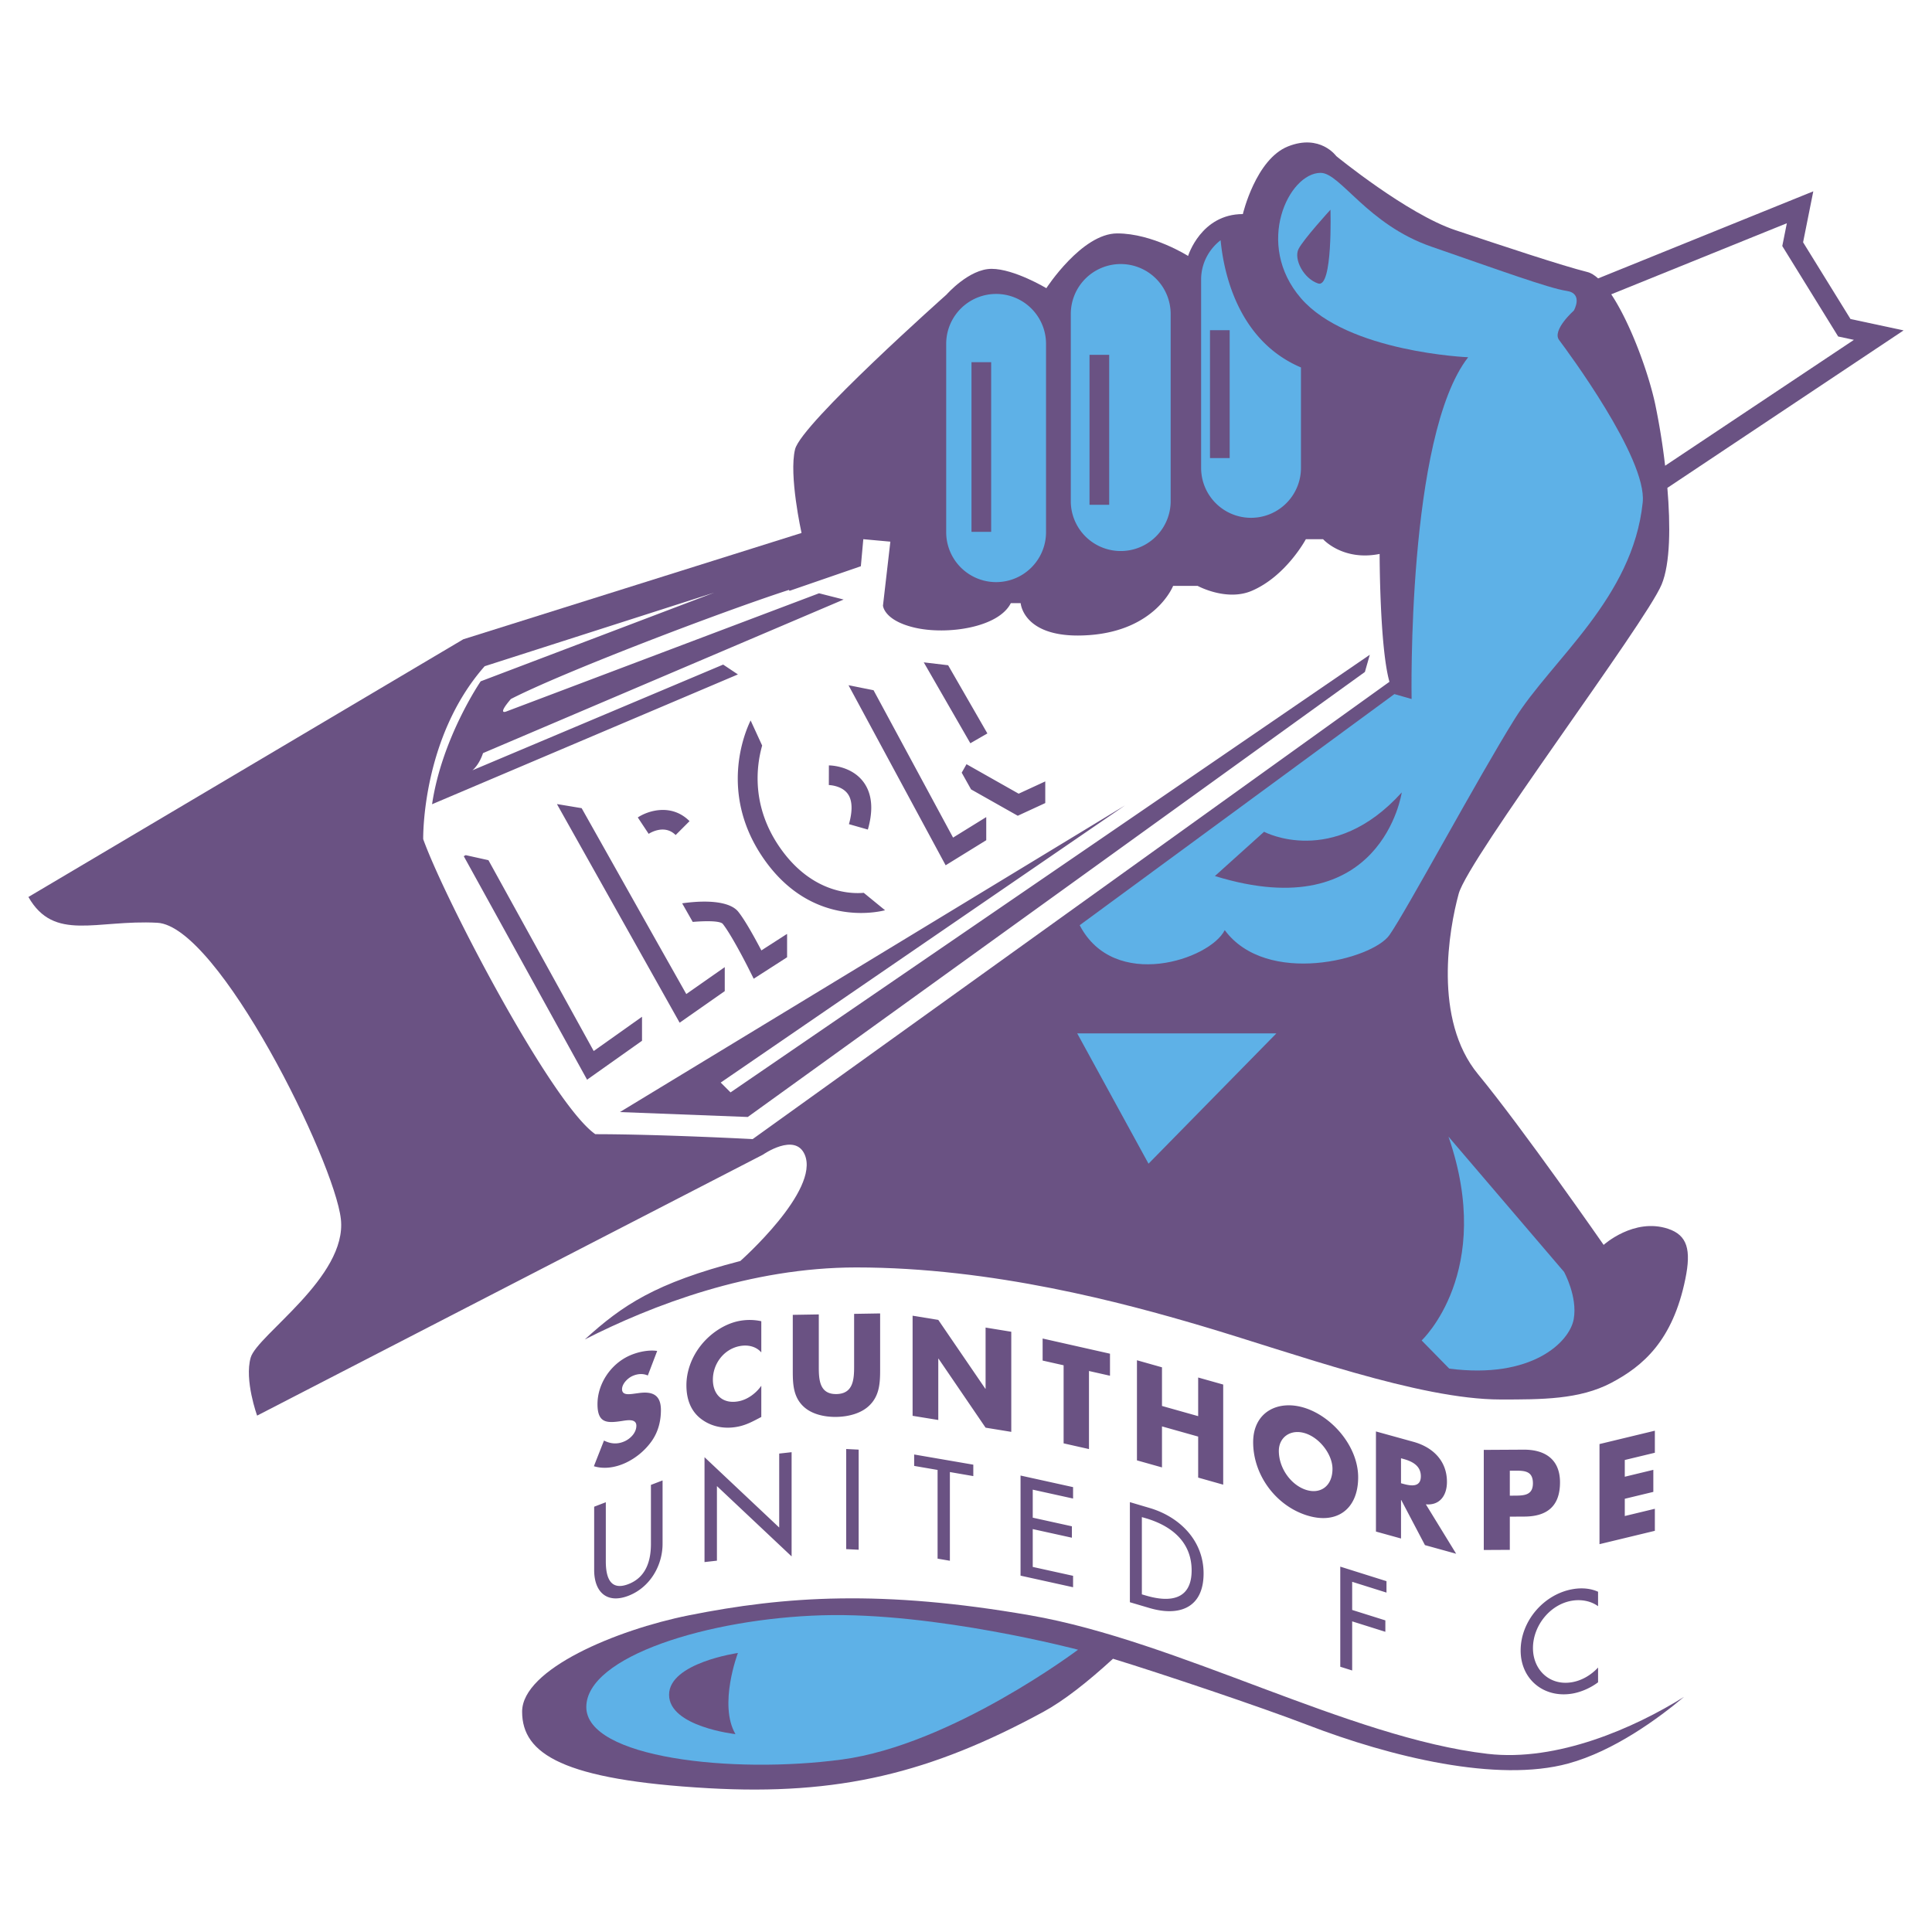
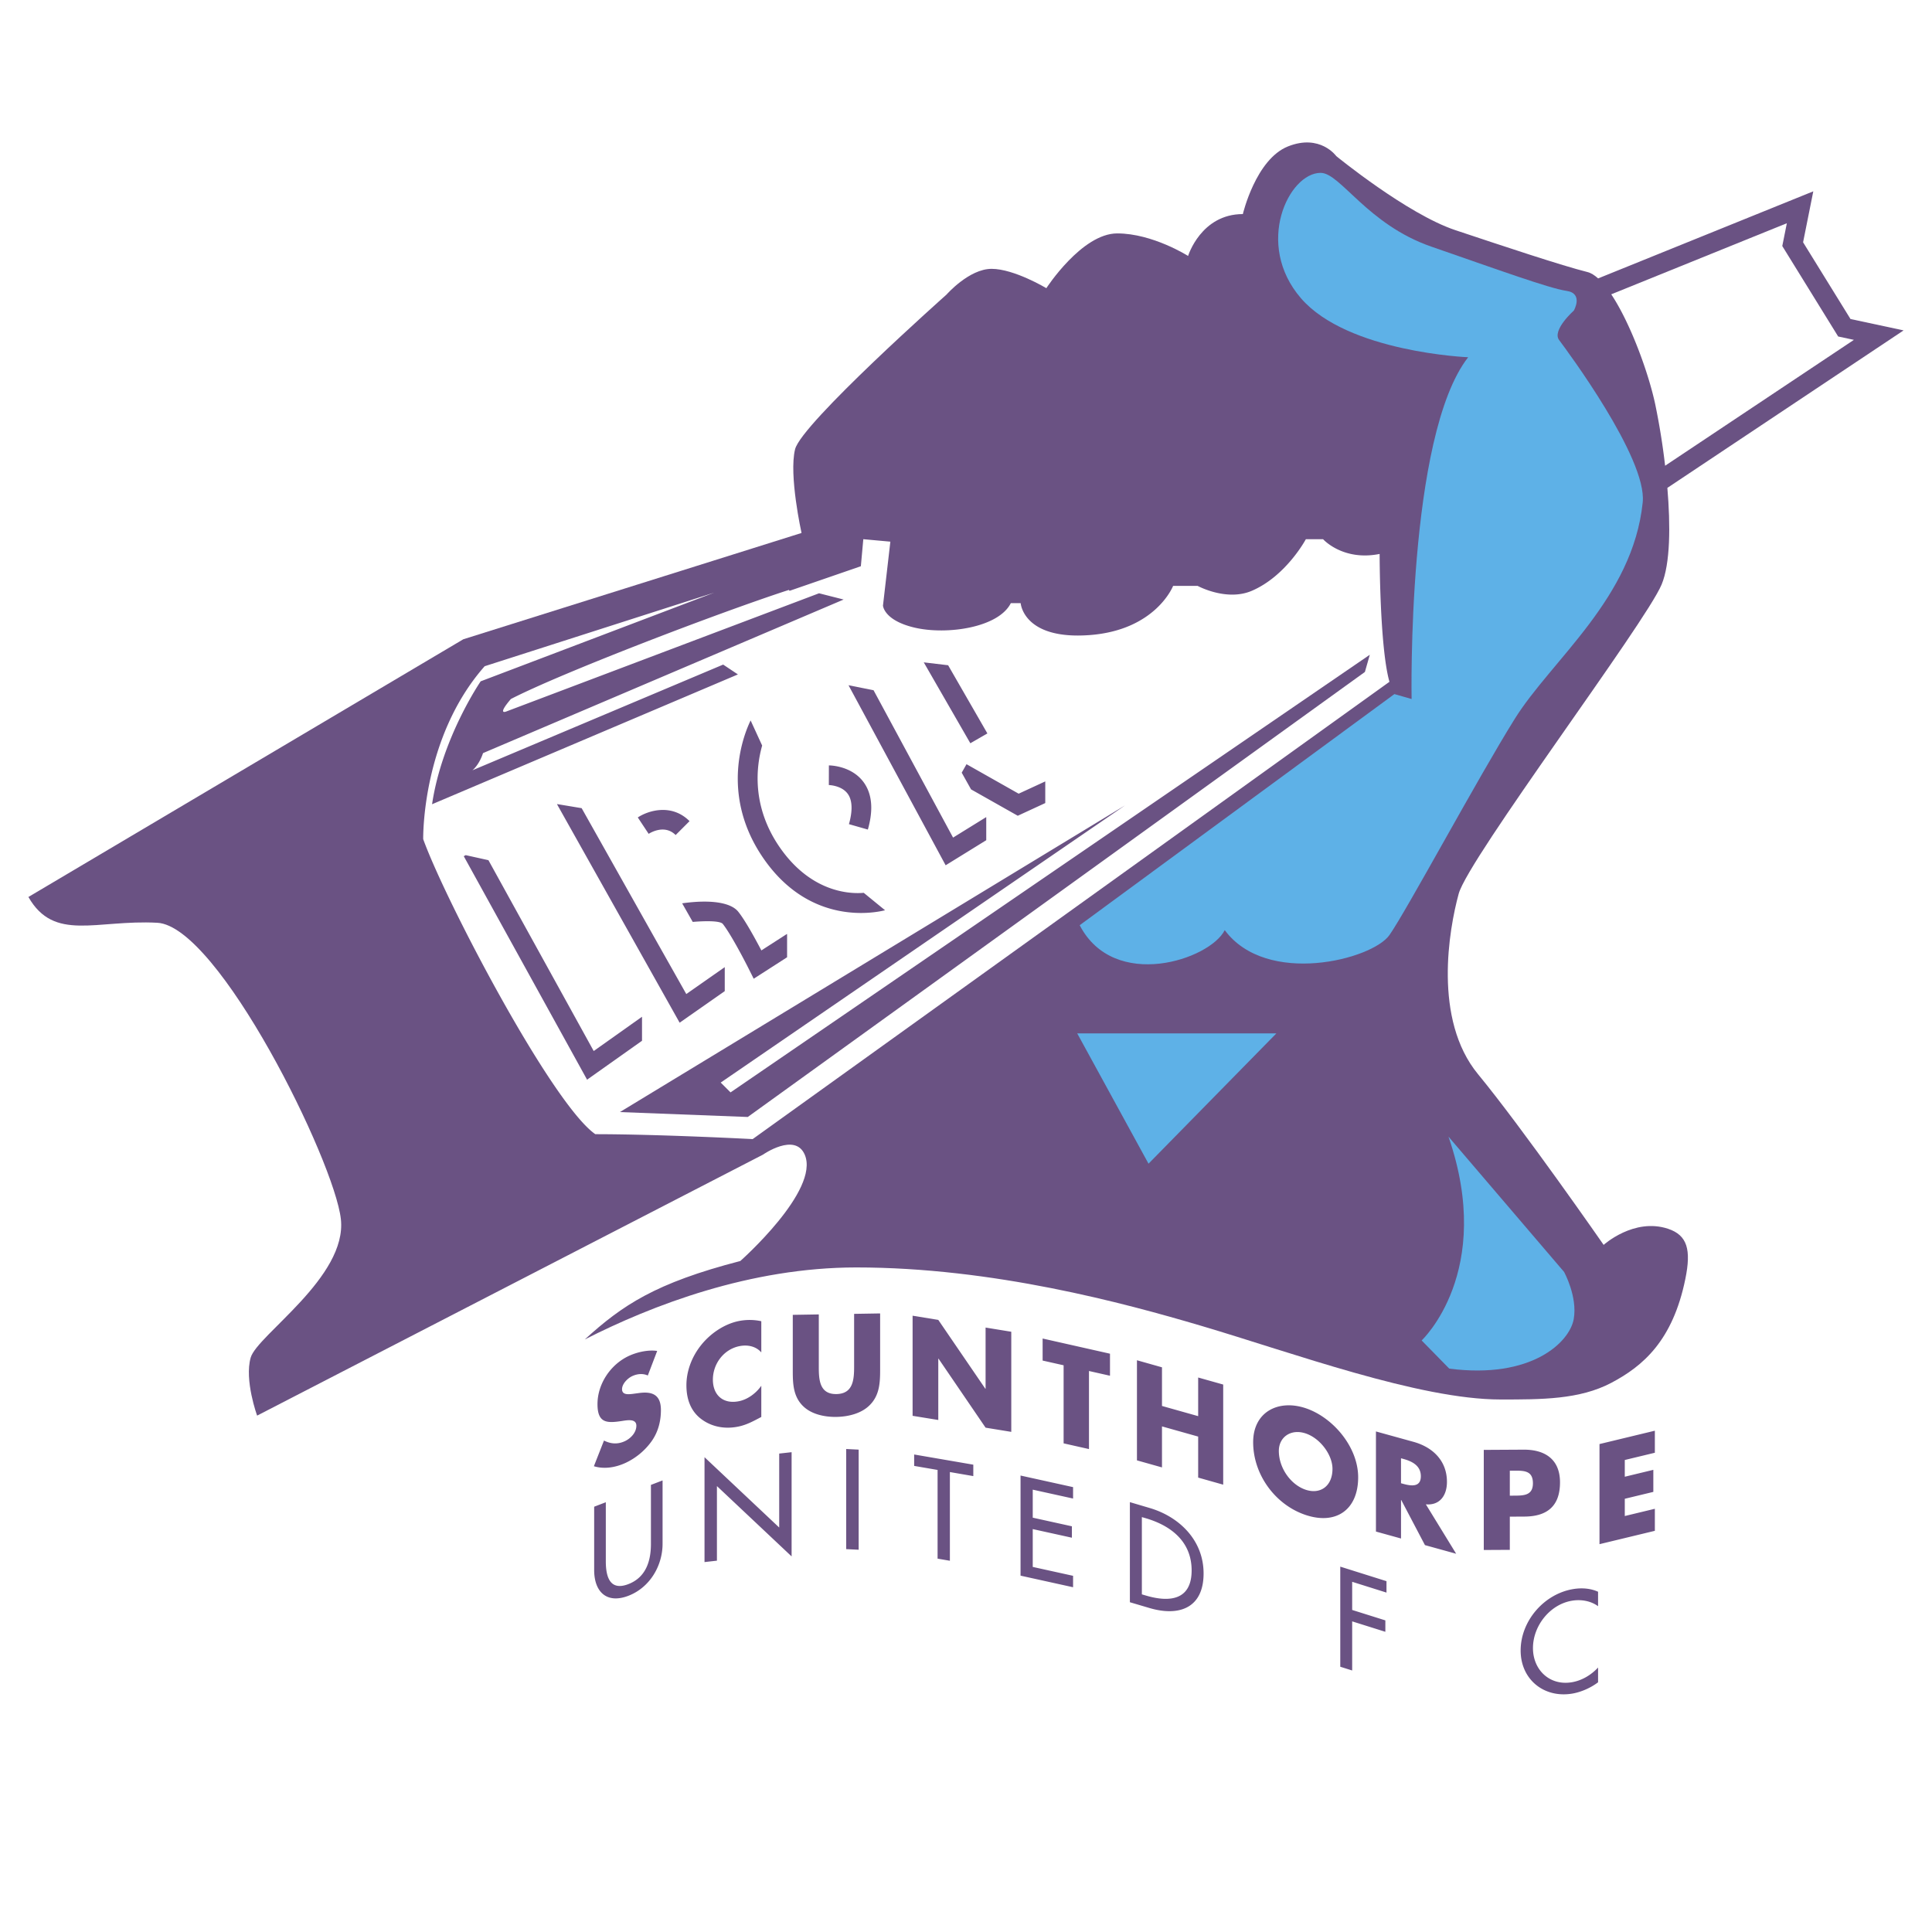
<svg xmlns="http://www.w3.org/2000/svg" width="2500" height="2500" viewBox="0 0 192.756 192.756">
  <g fill-rule="evenodd" clip-rule="evenodd">
    <path fill="#fff" d="M0 0h192.756v192.756H0V0z" />
    <path d="M166.424 122.596c-3.41-1.133-6.428 1.607-6.428 1.607s-8.035-11.57-12.535-17.033c-4.5-5.465-2.893-14.463-1.928-17.998.963-3.536 18.641-26.998 20.246-30.854.873-2.093.891-5.889.574-9.643l23.568-15.712-5.297-1.135c-.387-.626-4.371-7.076-4.73-7.655l1.018-5.085-1.686.683-19.781 8.006c-.359-.323-.713-.548-1.057-.633-2.57-.643-8.355-2.572-13.178-4.179-4.82-1.607-11.891-7.392-11.891-7.392s-1.607-2.25-4.82-.964c-3.215 1.285-4.5 6.749-4.5 6.749-4.18 0-5.463 4.178-5.463 4.178s-3.537-2.249-7.07-2.249c-3.535 0-7.072 5.464-7.072 5.464s-3.213-1.929-5.463-1.929-4.5 2.571-4.5 2.571-14.462 12.855-15.105 15.426c-.642 2.571.643 8.355.643 8.355L46.223 63.781 2.834 89.492c2.571 4.5 6.75 2.25 12.856 2.572 6.106.321 17.676 23.784 18.319 29.567.643 5.785-8.356 11.57-8.999 13.82s.643 5.785.643 5.785l50.459-26.033s3.213-2.25 4.178 0c1.529 3.57-6.428 10.607-6.428 10.607-8.505 2.205-11.763 4.412-15.52 7.828 6.697-3.408 16.502-7.186 27.09-7.186 13.618 0 26.71 3.549 34.39 5.818 9.164 2.707 21.75 7.357 29.889 7.357 4.096 0 7.871.012 11.041-1.658s6.141-4.211 7.396-10.375c.594-2.905.204-4.356-1.724-4.998z" fill="#6a5283" />
-     <path d="M104.363 53.097a4.98 4.98 0 0 1-9.961 0v-18.79a4.98 4.98 0 1 1 9.961 0v18.79zM116.797 50.116a4.983 4.983 0 0 1-9.963 0v-18.79a4.98 4.98 0 0 1 4.977-4.982 4.983 4.983 0 0 1 4.986 4.982v18.79zM121.781 23.966c-1.176.911-1.945 2.322-1.945 3.926v18.79a4.98 4.98 0 1 0 9.961 0V36.66c-6.346-2.696-7.723-9.581-8.016-12.694z" fill="#5eb1e7" />
    <path d="M107.721 92.308l31.398-23.059 1.717.491s-.49-26.248 5.643-34.097c0 0-12.021-.491-16.682-5.887-4.66-5.397-1.227-12.51 1.963-12.51 1.963 0 4.66 5.151 11.039 7.358 6.377 2.208 11.773 4.171 13.49 4.416 1.719.245.736 1.962.736 1.962s-2.207 1.963-1.471 2.944c.734.981 8.789 11.791 8.34 16.19-.98 9.567-9.076 15.7-12.756 21.587-3.68 5.888-10.793 19.134-12.512 21.587-1.717 2.453-12.264 5.152-16.434-.491-1.471 2.943-11.038 6.133-14.471-.491zM107.475 103.102h19.869l-12.756 13-7.113-13zM144.592 136.547l-2.754-2.811s7.338-6.84 2.678-20.332l11.529 13.492s1.361 2.457.967 4.705c-.407 2.315-4.213 6.014-12.42 4.946z" fill="#5eb1e7" />
-     <path fill="#6a5283" d="M96.926 36.134V53.06h1.963V36.134h-1.963zM108.701 35.398v14.963h1.963V35.398h-1.963zM120.721 32.945v12.756h1.963V32.945h-1.963zM121.211 87.402l4.906-4.416s6.869 3.679 13.736-3.925c.001.001-1.96 13.492-18.642 8.341zM132.74 20.925s-2.697 2.944-3.188 3.925c-.492.981.49 2.944 1.961 3.434 1.473.491 1.227-7.359 1.227-7.359z" />
    <path d="M160.754 29.364c1.904 2.856 3.703 7.781 4.385 10.955a69.71 69.71 0 0 1 .99 6.147l18.836-12.558-1.57-.336-5.576-9.025s.268-1.328.455-2.274c-2.51 1.014-14.565 5.895-17.52 7.091zM137.646 55.267c-3.68.736-5.643-1.472-5.643-1.472h-1.717s-1.961 3.68-5.396 5.151c-2.521 1.08-5.396-.49-5.396-.49h-2.453s-1.717 4.415-8.34 4.906-6.869-3.189-6.869-3.189h-.98c-1.227 2.453-6.378 3.189-9.568 2.453-3.116-.72-3.189-2.208-3.189-2.208l.736-6.377-2.699-.246-.245 2.698-7.114 2.453-.065-.091c-6.954 2.257-22.667 8.268-27.736 10.884-1.472 1.717-.409 1.226-.409 1.226l31.154-11.774 2.453.624-35.978 15.322c-.415 1.24-1.063 1.717-1.063 1.717L72.15 66.306l1.472.981-30.514 12.952c.981-6.623 4.849-12.263 4.849-12.263l23.304-8.85-22.905 7.343c-6.325 7.169-6.133 17.253-6.133 17.253 2.208 6.132 12.824 26.393 17.171 29.436 6.378 0 15.699.49 15.699.49l63.533-45.625c-.98-3.435-.98-12.756-.98-12.756z" fill="#fff" />
    <path d="M68.059 90.125l1.055 1.855c.604-.052 2.601-.191 2.985.182.773.962 2.144 3.581 2.608 4.51l.489.977c.435-.277 3.111-2 3.332-2.142v-2.322l-.074.034c.003.001-2.238 1.441-2.238 1.441l-.254.164-.142-.268c-.928-1.751-1.657-2.961-2.167-3.597-.743-.926-2.781-1.231-5.594-.834zM46.462 85.318l-.192.105 12.302 22.297c.455-.322 5.268-3.73 5.482-3.883v-2.396c-.73.52-4.82 3.42-4.82 3.42l-10.503-19.04-2.371-.526.102.023zM55.601 80.287l12.207 21.748 4.501-3.15V96.49l-3.838 2.686-3.041-5.391-7.398-13.153s-1.622-.271-2.458-.409l.027.064zM84.656 68.366l9.691 17.963 4.051-2.501v-2.302a1.11 1.11 0 0 0-.047.023l-3.263 2.018-7.934-14.703c-.191-.037-1.758-.35-2.498-.498zM63.633 81.557l1.084 1.637c.16-.104 1.592-.98 2.692.118l1.387-1.386c-1.808-1.809-4.168-1.033-5.163-.369zM74.89 71.879c-.577 1.174-3.222 7.362 1.364 13.88 4.745 6.741 11.314 5.249 12.048 5.056-.588-.479-2.124-1.737-2.124-1.737-1.805.157-5.407-.311-8.318-4.448-2.932-4.166-2.398-8.208-1.819-10.247.03.068-.744-1.618-1.151-2.504zM82.698 76.364l-.005 1.961c.134.005 1.287.068 1.876.862.287.385.39.884.39 1.404 0 .56-.12 1.145-.26 1.635l1.887.539c.226-.791.339-1.52.339-2.184 0-1.019-.266-1.883-.795-2.586-1.218-1.613-3.342-1.631-3.432-1.631zM96.812 74.155c.333-.193 1.366-.788 1.7-.979l-3.918-6.805-2.43-.288s4.385 7.618 4.648 8.072zM95.95 77.09l.933 1.667c.129.072 4.426 2.501 4.659 2.631l2.744-1.266v-2.161l-2.654 1.225-5.203-2.942-.479.846zM61.848 110.951l50.4-30.598-40.343 27.655.981.98 63.78-43.663-.49 1.717-61.572 44.399-12.756-.49zM64.632 137.234c-.432-.197-.984-.205-1.561.064-.432.201-1.009.748-1.009 1.305 0 .584.636.512 1.044.467l.601-.08c1.26-.178 2.233.07 2.233 1.688 0 .992-.216 2.113-.937 3.125a6.68 6.68 0 0 1-2.569 2.139c-1.141.531-2.258.627-3.182.344l1.008-2.562c.588.295 1.285.434 2.089.059.552-.258 1.141-.836 1.141-1.539 0-.729-.925-.549-1.429-.473-1.477.225-2.449.254-2.449-1.68 0-2.027 1.309-3.961 3.122-4.807.913-.426 2.029-.627 2.833-.5l-.935 2.45zM75.955 134.932c-.518-.604-1.36-.805-2.227-.617-1.554.336-2.603 1.781-2.603 3.332 0 1.576 1.062 2.484 2.642 2.143.828-.178 1.657-.77 2.188-1.533v3.113c-.842.447-1.451.777-2.24.949-1.36.295-2.655.045-3.665-.678-1.075-.76-1.566-1.953-1.566-3.436 0-1.365.504-2.785 1.437-3.967.958-1.215 2.344-2.125 3.716-2.422a5.486 5.486 0 0 1 2.318.002v3.114zM87.811 131.041v5.617c0 1.283-.053 2.557-1.046 3.539-.834.836-2.146 1.148-3.311 1.168-1.166.02-2.477-.252-3.312-1.059-.993-.951-1.046-2.223-1.046-3.506v-5.617l2.596-.043v5.26c0 1.297.093 2.713 1.762 2.686 1.668-.027 1.762-1.445 1.762-2.744v-5.258l2.595-.043zM91.05 131.268l2.563.418 4.694 6.869.025.004v-6.108l2.563.418v9.988l-2.563-.418-4.693-6.882-.026-.004v6.119l-2.563-.416v-9.988zM108.648 144.574l-2.531-.57v-7.789l-2.094-.471v-2.199l6.721 1.514v2.199l-2.096-.473v7.789zM119.541 141.289v-3.855l2.498.703v9.988l-2.498-.705v-4.092l-3.609-1.016v4.092l-2.498-.703v-9.988l2.498.705v3.855l3.609 1.016zM130.266 143.014c1.469.492 2.676 2.154 2.676 3.531 0 1.723-1.207 2.576-2.676 2.086-1.471-.492-2.676-2.152-2.676-3.875 0-1.377 1.205-2.233 2.676-1.742zm0-2.518c-2.727-.91-5.238.369-5.238 3.391 0 3.23 2.197 6.244 5.238 7.262 3.041 1.016 5.238-.527 5.238-3.76 0-3.02-2.512-5.981-5.238-6.893zM145.281 155.018l-3.113-.861-2.363-4.496-.025-.006v3.842l-2.502-.693v-9.988l3.74 1.035c1.902.525 3.344 1.865 3.344 3.998 0 1.379-.738 2.365-2.105 2.238l3.024 4.931zm-5.502-7.034l.242.066c.818.227 1.736.322 1.736-.764 0-1.088-.918-1.5-1.736-1.727l-.242-.066v2.491zM150.635 146.732l.438-.002c1.006-.006 1.867.004 1.867 1.262 0 1.219-.928 1.223-1.867 1.229l-.438.002v-2.491zm-2.598 7.911l2.598-.014v-3.312l1.469-.008c2.266-.014 3.539-1.055 3.539-3.412 0-2.291-1.486-3.275-3.631-3.264l-3.975.023v9.987zM162.105 145.664v1.67l2.848-.688v2.2l-2.848.687v1.721l3-.723v2.199l-5.523 1.332v-9.988l5.523-1.332v2.199l-3 .723zM60.442 149.879v5.896c0 1.629.458 2.963 2.25 2.273 1.793-.688 2.251-2.375 2.251-4.004v-5.895l1.162-.447v6.318c0 2.199-1.273 4.371-3.413 5.193-2.139.822-3.412-.371-3.412-2.57v-6.318l1.162-.446zM70.29 145.385l7.451 7.017v-7.379l1.238-.138v10.398l-7.451-7.017v7.443l-1.238.139v-10.463zM85.669 154.617l-1.244-.06v-9.989l1.244.061v9.988zM94.77 155.717l-1.227-.211v-8.85l-2.337-.402v-1.139l5.901 1.016v1.14l-2.337-.404v8.85zM101.82 147.215l5.241 1.156v1.139l-4.024-.887v2.795l3.906.861v1.139l-3.906-.861v3.775l4.024.887v1.14l-5.241-1.156v-9.988zM113.924 151.361l.42.123c2.438.721 4.545 2.285 4.545 5.199 0 2.9-2.107 3.23-4.545 2.51l-.42-.123v-7.709zm-1.195 8.494l1.943.574c3.023.895 5.41-.041 5.41-3.445 0-3.326-2.438-5.662-5.371-6.529l-1.982-.586v9.986zM134.906 157.816v2.809l3.311 1.041v1.139l-3.311-1.041v4.9l-1.187-.373v-9.988l4.611 1.451v1.139l-3.424-1.077zM159.441 160.252c-.707-.52-1.674-.703-2.602-.549-2.207.365-3.895 2.512-3.895 4.725 0 2.186 1.674 3.775 3.867 3.412.969-.16 1.896-.684 2.629-1.469v1.471c-.758.576-1.727.988-2.588 1.131-2.811.465-5.137-1.414-5.137-4.303 0-2.953 2.338-5.646 5.24-6.127.861-.143 1.738-.074 2.484.266v1.443h.002z" fill="#6a5283" />
-     <path d="M148.424 174.982c-13.818-1.605-30.852-11.248-45.635-13.82-14.785-2.57-24.427-1.928-34.069 0-7.211 1.443-16.628 5.373-16.628 9.611s4.114 6.816 18.586 7.637c13.001.736 22.146-1.5 33.394-7.605 2.049-1.111 4.439-2.99 6.973-5.311 4.82 1.48 14.719 4.803 19.383 6.596 8.355 3.215 18.963 5.785 26.033 3.857 4.566-1.244 8.986-4.494 11.551-6.645-4.957 3.096-12.639 6.489-19.588 5.68z" fill="#6a5283" />
-     <path d="M107.555 164.592s-14.226-3.762-25.51-3.436c-11.284.328-23.549 4.088-23.549 9.158s14.555 6.705 25.512 5.232c10.955-1.47 23.547-10.954 23.547-10.954z" fill="#5eb1e7" />
-     <path d="M73.622 164.918s-1.962 5.15-.245 8.096c0 0-6.624-.736-6.624-3.926s6.869-4.17 6.869-4.17z" fill="#6a5283" />
  </g>
</svg>